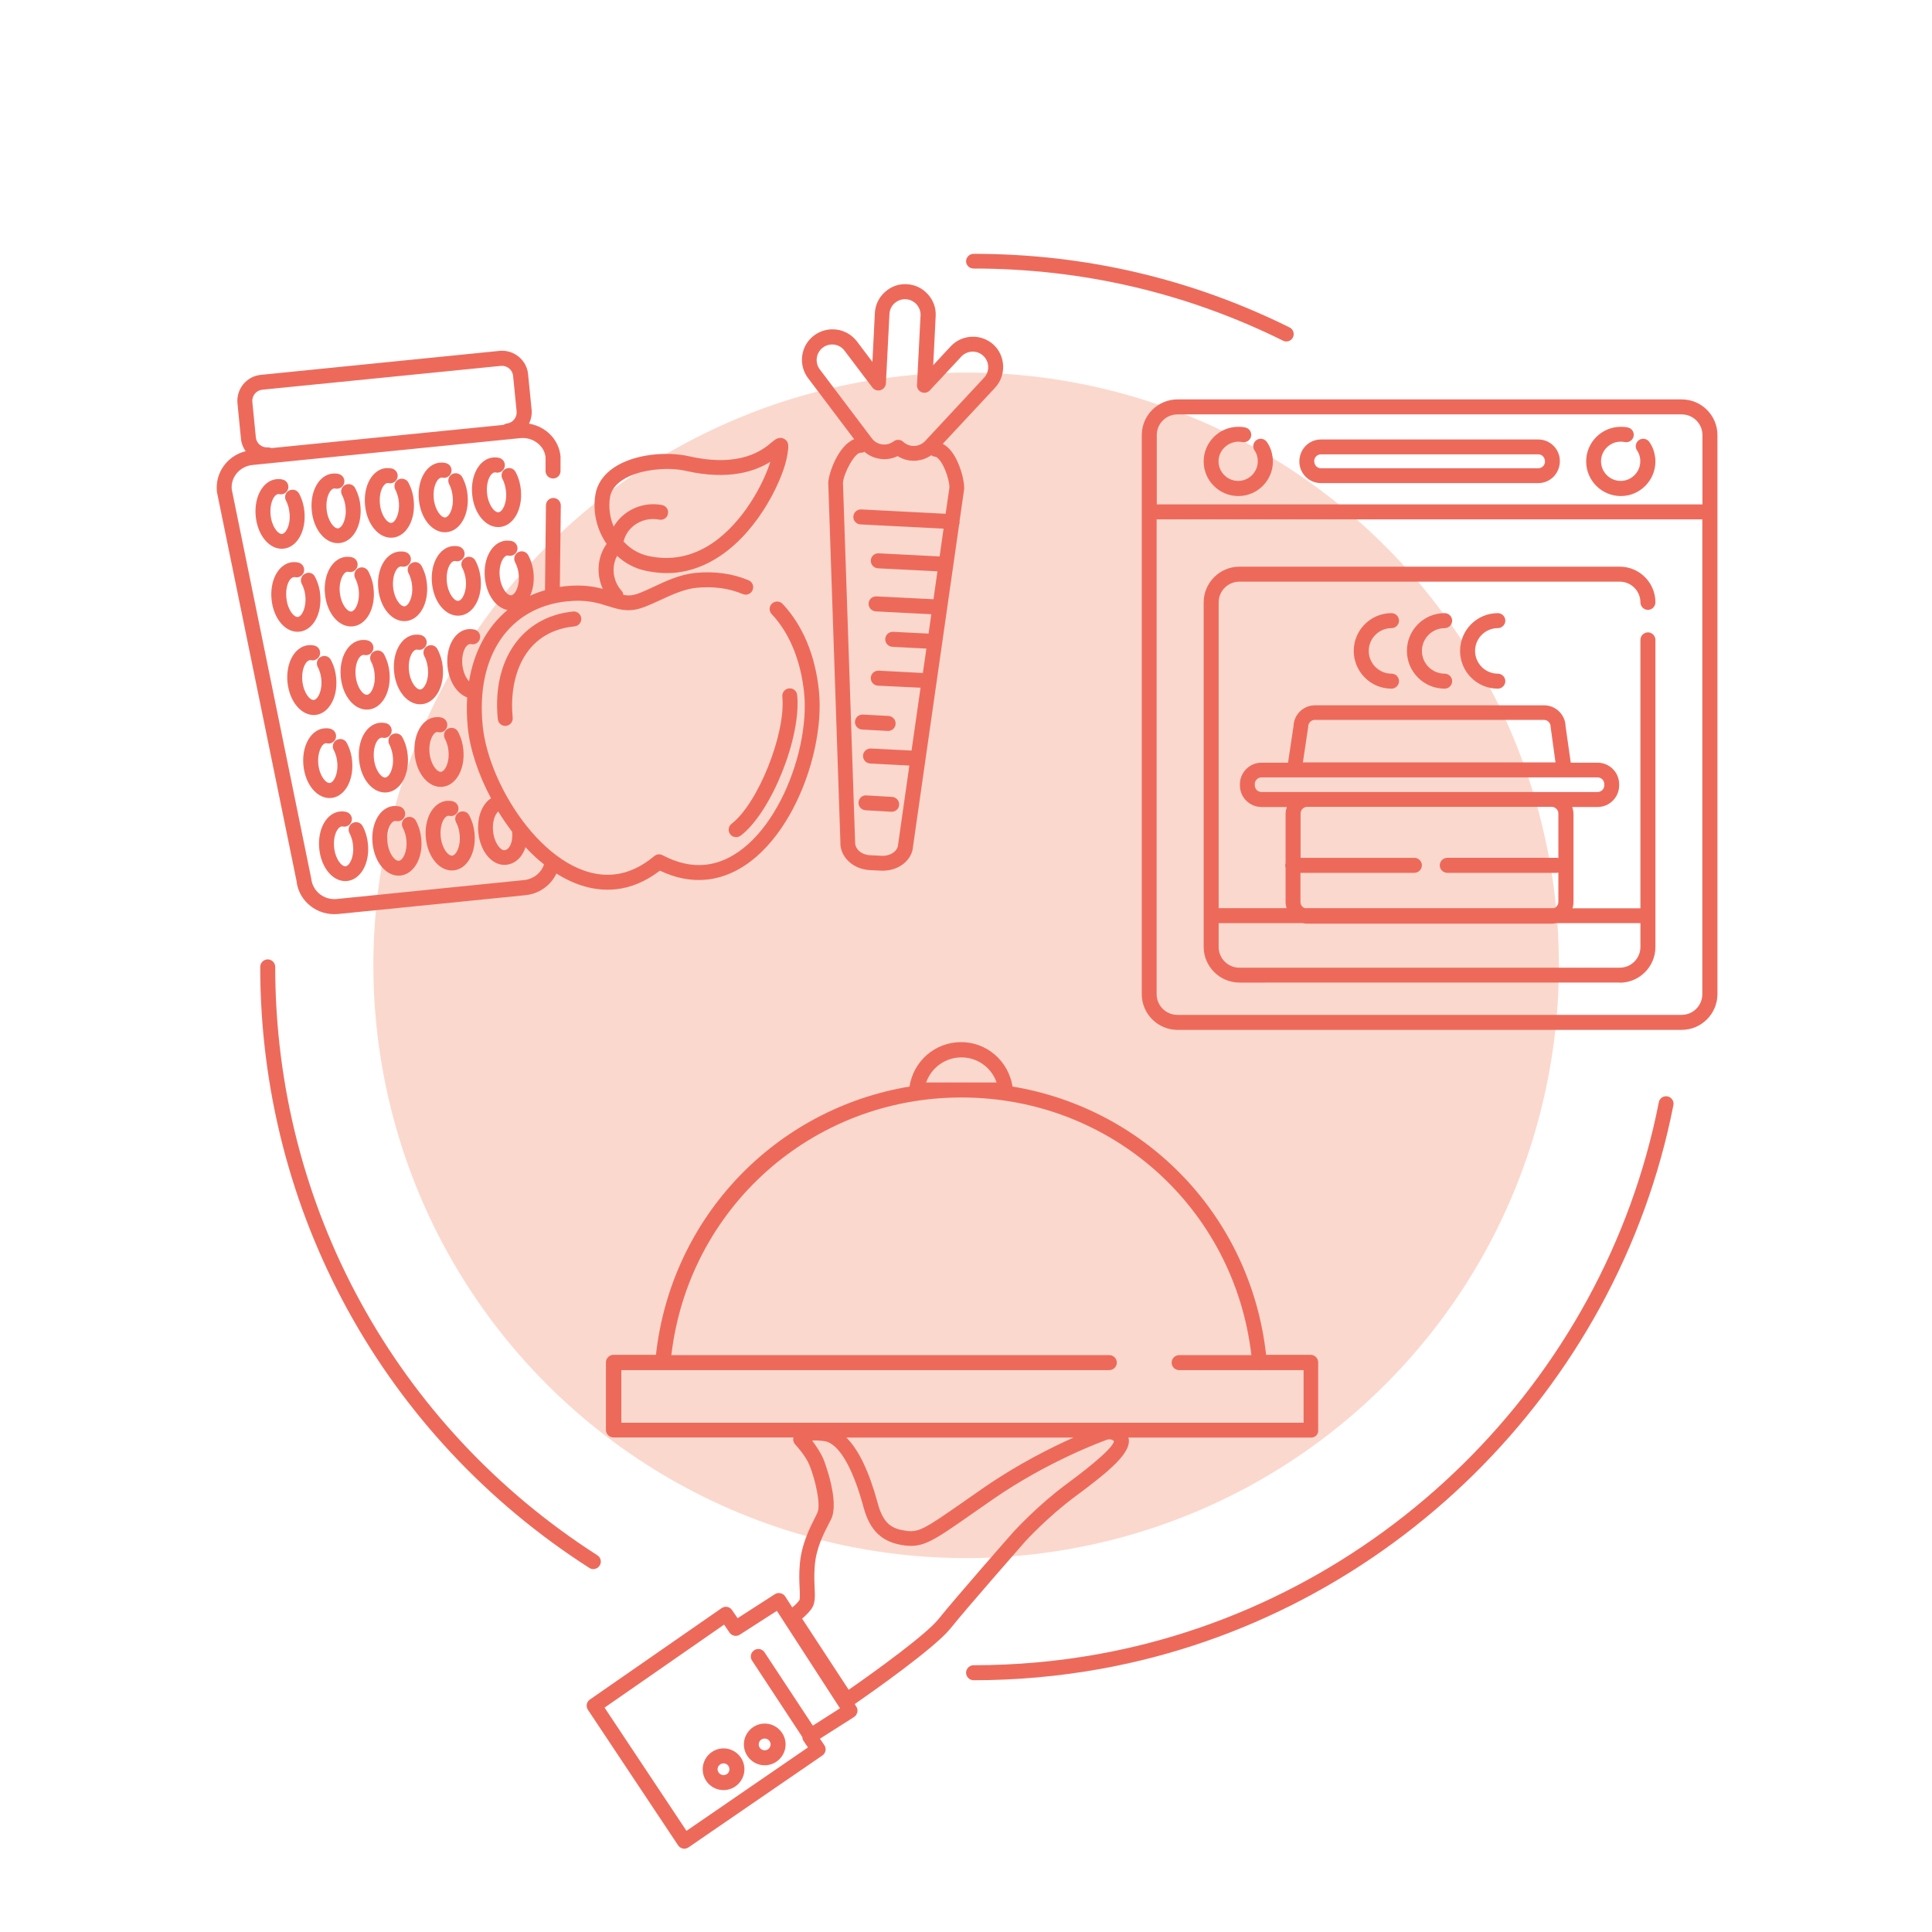
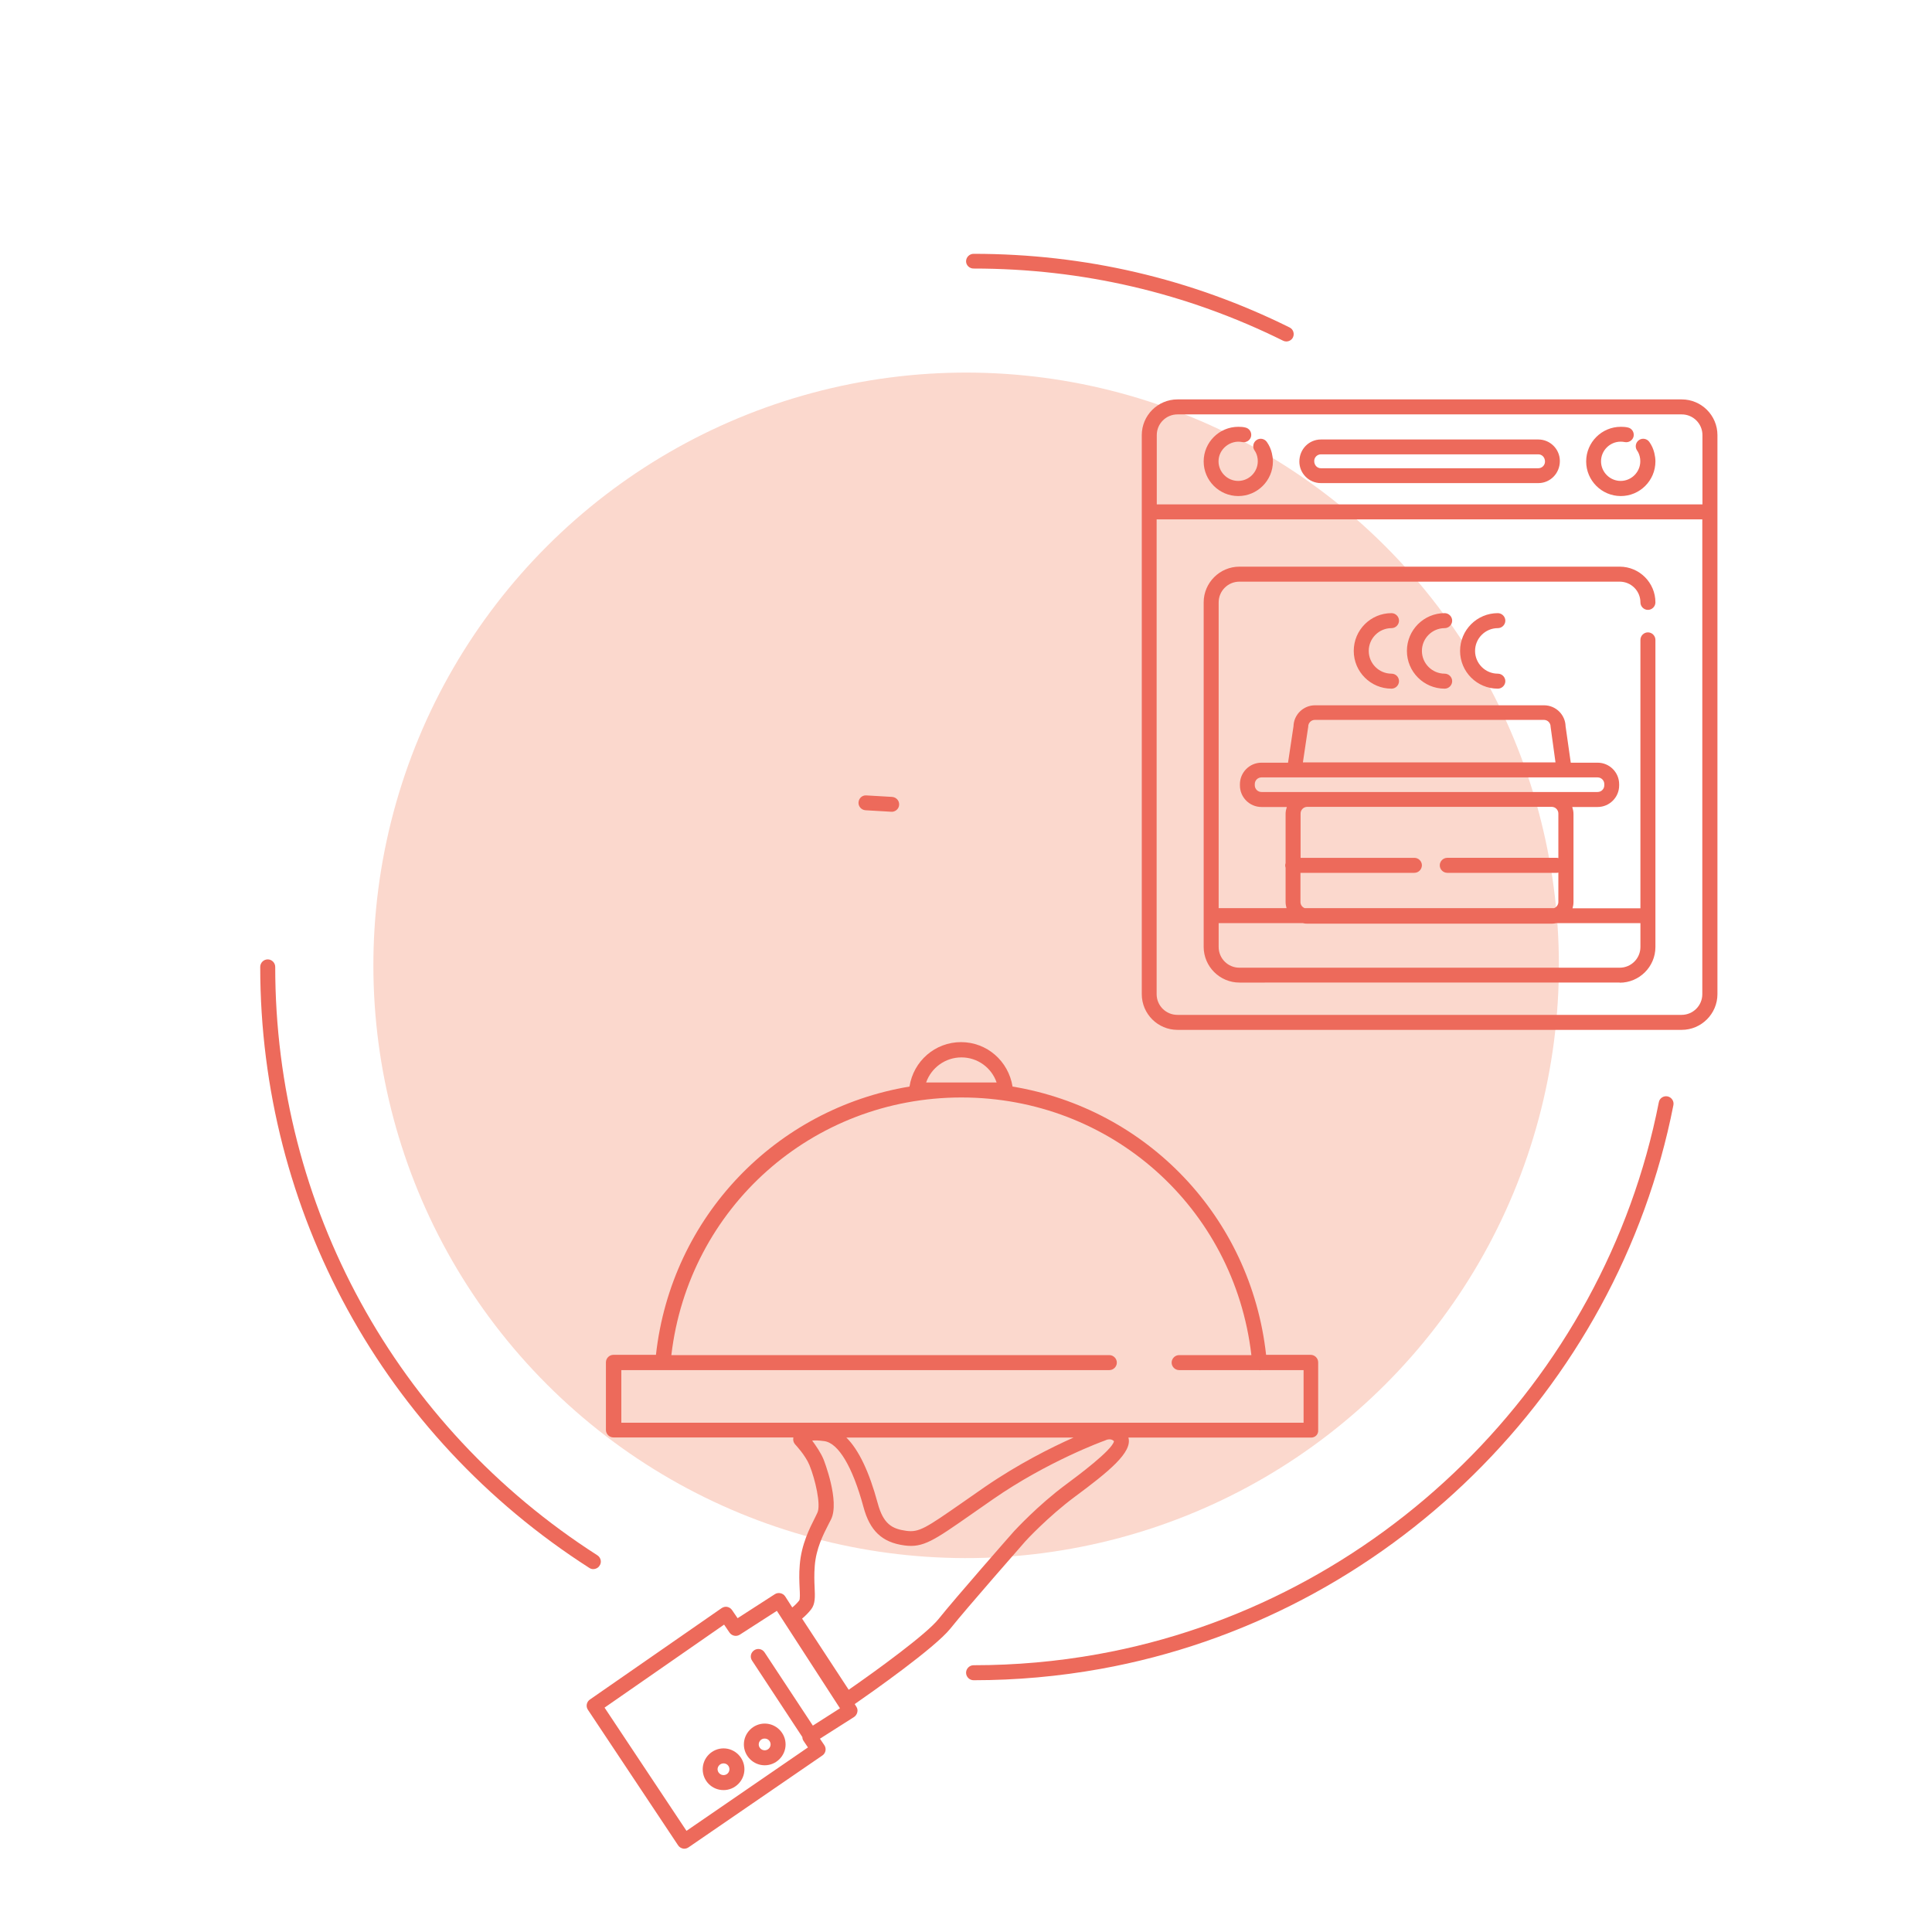
<svg xmlns="http://www.w3.org/2000/svg" version="1.1" baseProfile="tiny" id="Ebene_1" x="0px" y="0px" viewBox="0 0 1417.3 1417.3" overflow="visible" xml:space="preserve">
  <ellipse transform="matrix(0.707 -0.707 0.707 0.707 -293.14 708.665)" fill-rule="evenodd" fill="#FBD8CD" cx="708.9" cy="708.2" rx="434.9" ry="434.9" />
  <path fill-rule="evenodd" fill="#ED6A5B" d="M1223.3,804.3c-3-0.6-5.9,1.4-6.4,4.3c-40.3,205.2-205.7,367.9-411.5,404.9  c-29.9,5.4-60.6,8.1-91.2,8.1c-3,0-5.5,2.5-5.5,5.5s2.5,5.5,5.5,5.5c31.3,0,62.6-2.8,93.1-8.3c210.2-37.8,379.1-204,420.3-413.6  C1228.2,807.8,1226.2,804.9,1223.3,804.3z" />
  <path fill-rule="evenodd" fill="#ED6A5B" d="M438.3,1141c-148-94.8-236.4-256.2-236.4-431.7c0-3-2.5-5.5-5.5-5.5  c-3,0-5.5,2.5-5.5,5.5c0,179.3,90.3,344.1,241.4,440.9c0.9,0.6,1.9,0.9,2.9,0.9c1.8,0,3.6-0.9,4.6-2.5  C441.6,1146.1,440.8,1142.7,438.3,1141z" />
  <path fill-rule="evenodd" fill="#ED6A5B" d="M714.2,197c79.7,0,156.1,17.8,227,52.9c0.8,0.4,1.6,0.6,2.4,0.6c2,0,4-1.1,4.9-3  c1.3-2.7,0.2-6-2.5-7.3c-72.4-35.9-150.4-54-231.8-54c-3,0-5.5,2.5-5.5,5.5C708.7,194.6,711.2,197,714.2,197z" />
-   <path fill-rule="evenodd" fill="#ED6A5B" d="M729.9,284.5l-38.3,41.1c4.2,2.2,8,6.7,11,13.5c3,6.7,4.9,14.7,4.7,19.7l-3.4,23.7  c0,0.2,0.1,0.4,0.1,0.6c0,0.6-0.2,1.2-0.4,1.8l-33.8,236c-0.5,9.1-8.9,16.7-19.6,17.7c-1.3,0.1-2.6,0.2-4,0.1l-8.1-0.4  c-5.8-0.3-11.3-2.5-15.3-6.2c-4.3-3.9-6.6-9.2-6.3-14.5l-8.9-263.5c0.4-7.7,7.6-27.3,19-31.9l-33.8-44.8c-7.4-9.8-5.5-23.9,4.4-31.3  c4.8-3.6,10.7-5.1,16.6-4.3c5.9,0.8,11.2,3.9,14.8,8.6l11.4,15.1l1.8-35.9c0.3-5.9,2.9-11.4,7.4-15.4c4.4-4,10.1-6.1,16.1-5.7  c5.9,0.3,11.4,2.9,15.4,7.4c4,4.4,6.1,10.2,5.7,16.1l-1.8,35.9l12.8-13.8c8.4-9,22.6-9.5,31.6-1.1  C737.8,261.3,738.3,275.5,729.9,284.5L729.9,284.5z M618.4,354.3L618.4,354.3l8.9,263.5c-0.1,3.2,1.7,5.3,2.7,6.3  c2.2,2,5.3,3.2,8.5,3.3l8.1,0.4c6.3,0.4,11.9-3.3,12.2-8l8.3-58.2l-28.8-1.5c-3-0.2-5.3-2.7-5.2-5.8c0.2-3,2.7-5.3,5.8-5.2l29.8,1.5  l6.6-46.1L644,503c-3-0.2-5.3-2.7-5.2-5.8c0.2-3,2.6-5.3,5.8-5.2l32.4,1.7l2.6-17.9l-25-1.3c-3-0.2-5.3-2.7-5.2-5.8  c0.2-3,2.6-5.3,5.8-5.2l26,1.3l2-14.2l-40.8-2.1c-3-0.2-5.3-2.7-5.2-5.8c0.2-3,2.6-5.3,5.8-5.2l41.8,2.1l2.9-20.5l-43.7-2.2  c-3-0.2-5.3-2.7-5.2-5.8c0.2-3,2.6-5.3,5.8-5.2l44.7,2.3l2.9-20.4l-61-3.1c-3-0.2-5.4-2.7-5.2-5.8c0.2-3,2.7-5.3,5.7-5.2l62,3.2  l2.8-19.3c0.1-2.3-1.2-8.6-3.7-14.1c-2.8-6.2-5.6-8.5-6.9-8.5c-1-0.1-1.9-0.5-2.8-1c-3.2,2.2-6.8,3.5-10.5,3.9  c-4.8,0.5-9.8-0.6-14.1-3.3c-4,1.9-8.4,2.7-12.9,2c-4.3-0.6-8.3-2.4-11.5-5.2c-0.8,0.5-1.8,0.8-2.8,0.7  C627.1,332,618.8,347.1,618.4,354.3L618.4,354.3z M721.3,261L721.3,261c-4.6-4.3-11.8-4-16.1,0.6l-23.1,24.8c-1.6,1.7-4,2.2-6.1,1.3  c-2.1-0.9-3.5-3-3.3-5.3l2.6-50.9c0.2-3-0.9-5.9-2.9-8.2c-2.1-2.3-4.8-3.6-7.9-3.8c-3-0.2-5.9,0.9-8.2,2.9c-2.3,2-3.6,4.8-3.8,7.9  l-2.6,50.9c-0.1,2.3-1.7,4.3-3.9,5c-2.2,0.7-4.6-0.1-6-1.9l-20.5-27.1c-1.8-2.4-4.5-4-7.5-4.4c-3-0.4-6,0.4-8.4,2.2  c-5,3.8-6,11-2.2,16l38.2,50.6c1.8,2.4,4.5,4,7.5,4.4c3.1,0.4,6-0.4,8.4-2.2c0.8-0.6,1.8-1,2.8-1.1c1.5-0.2,3.1,0.3,4.3,1.4  c4.6,4.3,11.8,4,16.1-0.6l43.2-46.4C726.2,272.5,725.9,265.2,721.3,261L721.3,261z M633,524.2c-3.1-0.1-5.6,2.2-5.8,5.2  c-0.2,3,2.2,5.6,5.2,5.8l18.9,1c0.3,0,0.6,0,0.8,0c2.6-0.3,4.8-2.4,4.9-5.2c0.2-3-2.2-5.6-5.2-5.8L633,524.2L633,524.2L633,524.2z   M371.2,532.5L371.2,532.5c-3,0.3-5.7-1.9-6-4.9c-4.4-43.5,17.8-75.2,55.2-79c3-0.3,5.7,1.9,6,4.9c0.3,3-1.9,5.7-4.9,6  c-38.1,3.8-48.2,38.5-45.4,67C376.4,529.5,374.2,532.2,371.2,532.5L371.2,532.5z M578.8,505c-3,0.3-5.2,3-4.9,6  c2.7,27-17.8,78.4-37.2,93.3c-2.4,1.8-2.9,5.3-1,7.7c1.2,1.6,3.1,2.3,4.9,2.1c1-0.1,1.9-0.5,2.8-1.1c22.5-17.2,44.5-72.2,41.4-103.1  C584.5,506.9,581.9,504.7,578.8,505L578.8,505L578.8,505z M348.7,411.2L348.7,411.2c1.2,2.2,2.2,4.7,2.9,7.4c0.5,1.8,0.8,3.7,1,5.7  c1.4,14.3-5.3,26.3-15.3,27.3c-10,1-19-9.4-20.4-23.7c-1.4-14.3,5.3-26.3,15.3-27.3c1.5-0.1,2.9-0.1,4.4,0.3  c2.9,0.7,4.8,3.6,4.1,6.6c-0.7,2.9-3.6,4.8-6.6,4.1c-3.1-0.8-7.2,5.6-6.3,15.3c0.9,8.8,5.6,14.2,8.4,13.9c2.8-0.3,6.4-6.5,5.5-15.3  c-0.1-1.4-0.4-2.7-0.7-4c-0.5-1.8-1.1-3.5-1.9-4.9c-1.4-2.7-0.5-6,2.2-7.4C343.9,407.6,347.3,408.6,348.7,411.2L348.7,411.2z   M309.3,415.2L309.3,415.2c1.2,2.3,2.2,4.8,2.9,7.4c0.5,1.8,0.8,3.7,1,5.7c1.4,14.3-5.3,26.3-15.3,27.3c-10,1-19-9.4-20.4-23.7  c-1.4-14.3,5.3-26.3,15.3-27.3c1.5-0.1,2.9-0.1,4.4,0.3c2.9,0.7,4.8,3.6,4.1,6.6c-0.7,2.9-3.6,4.8-6.6,4.1  c-3.1-0.8-7.2,5.6-6.3,15.3c0.9,8.8,5.6,14.2,8.4,13.9c2.8-0.3,6.4-6.5,5.5-15.3c-0.1-1.4-0.4-2.7-0.7-4c-0.5-1.8-1.1-3.5-1.9-5  c-1.4-2.7-0.4-6,2.2-7.4C304.5,411.5,307.8,412.5,309.3,415.2L309.3,415.2z M270.2,419.1L270.2,419.1c1.2,2.3,2.2,4.8,2.9,7.4  c0.5,1.8,0.8,3.7,1,5.7c1.4,14.3-5.3,26.3-15.3,27.3c-10,1-19-9.4-20.4-23.7c-1.4-14.3,5.3-26.3,15.3-27.3c1.4-0.1,2.9-0.1,4.4,0.3  c3,0.7,4.8,3.6,4.1,6.6c-0.7,3-3.6,4.8-6.6,4.1c-0.3-0.1-0.6-0.1-0.8-0.1c-2.8,0.3-6.4,6.5-5.5,15.3c0.9,8.8,5.6,14.2,8.4,13.9  c2.8-0.3,6.3-6.5,5.5-15.3c-0.1-1.4-0.4-2.7-0.7-4c-0.5-1.8-1.1-3.5-1.9-5c-1.4-2.7-0.4-6,2.2-7.4  C265.4,415.4,268.7,416.4,270.2,419.1L270.2,419.1z M210.9,500.6L210.9,500.6c-1.4-14.3,5.3-26.3,15.3-27.3c1.5-0.1,2.9-0.1,4.4,0.3  c3,0.7,4.8,3.6,4.1,6.6c-0.7,2.9-3.7,4.8-6.6,4.1c-3.1-0.7-7.2,5.6-6.3,15.3c0.9,8.8,5.6,14.2,8.4,13.9c2.8-0.3,6.4-6.5,5.5-15.3  c-0.1-1.4-0.4-2.7-0.7-4c-0.5-1.8-1.1-3.5-1.9-4.9c-1.4-2.7-0.5-6,2.2-7.4c2.7-1.5,6-0.5,7.4,2.2c1.2,2.2,2.2,4.7,2.9,7.4  c0.5,1.8,0.8,3.7,1,5.7c1.4,14.3-5.3,26.3-15.3,27.3C221.3,525.3,212.4,514.9,210.9,500.6L210.9,500.6z M222.6,561.6L222.6,561.6  c-1.4-14.3,5.3-26.3,15.3-27.3c1.4-0.1,2.9-0.1,4.4,0.3c2.9,0.7,4.8,3.6,4.1,6.6c-0.7,3-3.6,4.8-6.6,4.1c-0.3-0.1-0.6-0.1-0.8-0.1  c-2.8,0.3-6.3,6.5-5.5,15.3c0.9,8.8,5.6,14.2,8.4,13.9c2.8-0.3,6.4-6.4,5.5-15.3c-0.1-1.4-0.4-2.7-0.7-4c-0.5-1.8-1.1-3.5-1.9-4.9  c-1.4-2.7-0.5-6,2.2-7.4c2.7-1.4,6-0.5,7.4,2.2c1.2,2.3,2.2,4.8,2.9,7.4c0.5,1.8,0.8,3.7,1,5.7c1.4,14.3-5.3,26.3-15.3,27.3  C233,586.3,224,575.9,222.6,561.6L222.6,561.6z M254.6,646.3L254.6,646.3c-10,1-19-9.4-20.4-23.7c-1.4-14.3,5.3-26.3,15.3-27.3  c1.5-0.1,2.9-0.1,4.4,0.3c3,0.7,4.8,3.6,4.1,6.6c-0.7,2.9-3.7,4.8-6.6,4.1c-3-0.7-7.2,5.6-6.3,15.3c0.9,8.8,5.6,14.2,8.4,13.9  c2.8-0.3,6.4-6.5,5.5-15.3c-0.1-1.4-0.4-2.7-0.7-4c-0.5-1.8-1.1-3.5-1.9-5c-1.4-2.7-0.5-6,2.2-7.4c2.7-1.4,6-0.5,7.4,2.2  c1.2,2.2,2.2,4.7,2.9,7.4c0.5,1.8,0.8,3.7,1,5.7C271.4,633.3,264.6,645.3,254.6,646.3L254.6,646.3z M274.1,490.2L274.1,490.2  c-0.5-1.8-1.1-3.5-1.9-4.9c-1.4-2.7-0.5-6,2.2-7.4c2.7-1.5,6-0.5,7.4,2.2c1.2,2.3,2.2,4.8,2.9,7.4c0.5,1.8,0.8,3.7,1,5.7  c1.4,14.3-5.3,26.3-15.3,27.3c-10,1-19-9.4-20.4-23.7c-1.4-14.3,5.3-26.3,15.3-27.3c1.5-0.1,2.9-0.1,4.4,0.3  c2.9,0.7,4.8,3.6,4.1,6.6c-0.7,2.9-3.6,4.8-6.6,4.1c-3.2-0.7-7.2,5.6-6.3,15.3c0.9,8.8,5.6,14.2,8.4,13.9c2.8-0.3,6.4-6.5,5.5-15.3  C274.7,492.8,274.4,491.5,274.1,490.2L274.1,490.2z M278.7,530.2L278.7,530.2c1.4-0.1,2.9,0,4.4,0.3c2.9,0.7,4.8,3.6,4.1,6.6  c-0.7,3-3.6,4.8-6.6,4.1c-3.2-0.7-7.2,5.6-6.3,15.3c0.9,8.8,5.6,14.2,8.4,13.9c2.8-0.3,6.4-6.5,5.5-15.3c-0.1-1.4-0.4-2.7-0.7-4  c-0.5-1.8-1.1-3.5-1.9-5c-1.4-2.7-0.5-6,2.2-7.4c2.7-1.4,6-0.5,7.4,2.2c1.2,2.2,2.2,4.7,2.9,7.4c0.5,1.8,0.8,3.7,1,5.7  c1.4,14.3-5.3,26.3-15.3,27.3c-10,1-19-9.4-20.4-23.7C262,543.2,268.7,531.2,278.7,530.2L278.7,530.2z M293.7,642.3L293.7,642.3  c-10,1-19-9.4-20.4-23.7c-1.4-14.3,5.3-26.3,15.3-27.3c1.5-0.1,2.9,0,4.4,0.3c2.9,0.7,4.8,3.6,4.1,6.6c-0.7,2.9-3.6,4.8-6.6,4.1  c-3.1-0.8-7.2,5.6-6.3,15.3c0.9,8.8,5.6,14.2,8.4,13.9c2.8-0.3,6.4-6.5,5.5-15.3c-0.1-1.4-0.4-2.7-0.7-4c-0.5-1.8-1.1-3.5-1.9-4.9  c-1.4-2.7-0.5-6,2.2-7.4c2.7-1.4,6-0.5,7.4,2.2c1.2,2.2,2.2,4.7,2.9,7.4c0.5,1.8,0.8,3.7,1,5.7C310.5,629.3,303.7,641.3,293.7,642.3  L293.7,642.3z M313.2,486.3L313.2,486.3c-0.5-1.8-1.1-3.5-1.9-4.9c-1.4-2.7-0.5-6,2.2-7.4c2.7-1.5,6-0.5,7.4,2.2  c1.2,2.3,2.2,4.8,2.9,7.4c0.5,1.8,0.8,3.7,1,5.7c1.4,14.3-5.3,26.3-15.3,27.3c-10,1-19-9.4-20.4-23.7c-1.4-14.3,5.3-26.3,15.3-27.3  c1.5-0.1,2.9-0.1,4.4,0.3c2.9,0.7,4.8,3.6,4.1,6.6c-0.7,2.9-3.6,4.8-6.6,4.1c-3.1-0.8-7.2,5.6-6.3,15.3c0.9,8.8,5.6,14.2,8.4,13.9  c2.8-0.3,6.4-6.5,5.5-15.3C313.7,488.9,313.5,487.5,313.2,486.3L313.2,486.3z M319.5,526.1L319.5,526.1c1.4-0.1,2.9-0.1,4.4,0.3  c2.9,0.7,4.8,3.6,4.1,6.6c-0.7,3-3.6,4.8-6.6,4.1c-0.3-0.1-0.6-0.1-0.8-0.1c-2.8,0.3-6.3,6.5-5.5,15.3c0.9,8.8,5.6,14.2,8.4,13.9  c2.8-0.3,6.4-6.5,5.5-15.3c-0.1-1.4-0.4-2.7-0.7-4c-0.5-1.8-1.1-3.5-1.9-4.9c-1.4-2.7-0.5-6,2.2-7.4c2.7-1.4,6-0.5,7.4,2.2  c1.2,2.3,2.2,4.8,2.9,7.4c0.5,1.8,0.8,3.7,1,5.7c1.4,14.3-5.3,26.3-15.3,27.3c-10,1-19-9.4-20.4-23.7  C302.8,539.1,309.5,527.1,319.5,526.1L319.5,526.1z M336.5,608.2L336.5,608.2c-0.5-1.8-1.1-3.5-1.9-4.9c-1.4-2.7-0.5-6,2.2-7.4  c2.7-1.4,6-0.5,7.4,2.2c1.2,2.3,2.2,4.8,2.9,7.4c0.5,1.8,0.8,3.7,1,5.7c1.4,14.3-5.3,26.3-15.3,27.3c-10,1-19-9.4-20.4-23.7  c-1.4-14.3,5.3-26.3,15.3-27.3c1.5-0.1,2.9-0.1,4.4,0.3c2.9,0.7,4.8,3.6,4.1,6.6c-0.7,2.9-3.6,4.8-6.6,4.1  c-3.1-0.8-7.2,5.6-6.3,15.3c0.9,8.8,5.6,14.2,8.4,13.9c2.8-0.3,6.4-6.5,5.5-15.3C337.1,610.8,336.8,609.5,336.5,608.2L336.5,608.2z   M231,423L231,423c1.2,2.3,2.2,4.8,2.9,7.4c0.5,1.8,0.8,3.7,1,5.7c1.4,14.3-5.3,26.3-15.3,27.3c-10,1-19-9.4-20.4-23.7  c-1.4-14.3,5.3-26.3,15.3-27.3c1.4-0.1,2.9-0.1,4.4,0.3c2.9,0.7,4.8,3.6,4.1,6.6c-0.7,2.9-3.6,4.8-6.6,4.1  c-3.3-0.7-7.3,5.5-6.3,15.3c0.9,8.9,5.6,14.2,8.4,13.9c2.8-0.3,6.3-6.5,5.5-15.3c-0.1-1.4-0.4-2.7-0.7-4c-0.5-1.8-1.1-3.5-1.9-4.9  c-1.4-2.7-0.5-6,2.2-7.4C226.3,419.3,229.6,420.3,231,423L231,423z M211.7,372.2L211.7,372.2c-0.5-1.8-1.1-3.5-1.9-4.9  c-1.4-2.7-0.5-6,2.2-7.4c2.7-1.4,6-0.5,7.4,2.2c1.2,2.2,2.2,4.7,2.9,7.4c0.5,1.8,0.8,3.7,1,5.7c1.4,14.3-5.3,26.3-15.3,27.3  c-10,1-19-9.4-20.4-23.7c-1.4-14.3,5.3-26.3,15.3-27.3c1.5-0.1,2.9-0.1,4.4,0.3c3,0.7,4.8,3.6,4.1,6.6c-0.7,3-3.7,4.8-6.6,4.1  c-3.1-0.7-7.2,5.6-6.3,15.3c0.9,8.8,5.6,14.2,8.4,13.9c2.8-0.3,6.4-6.5,5.5-15.3C212.2,374.8,212,373.5,211.7,372.2L211.7,372.2z   M252.8,368.1L252.8,368.1c-0.5-1.8-1.1-3.5-1.9-4.9c-1.4-2.7-0.5-6,2.2-7.4c2.7-1.4,6-0.5,7.4,2.2c1.2,2.3,2.2,4.8,2.9,7.4  c0.5,1.8,0.8,3.7,1,5.7c1.4,14.3-5.3,26.3-15.3,27.3c-10,1-19-9.4-20.4-23.7c-1.4-14.3,5.3-26.3,15.3-27.3c1.5-0.1,2.9-0.1,4.4,0.3  c2.9,0.7,4.8,3.6,4.1,6.6c-0.7,2.9-3.6,4.8-6.6,4.1c-3.1-0.8-7.2,5.6-6.3,15.3c0.9,8.8,5.6,14.2,8.4,13.9c2.8-0.3,6.4-6.4,5.5-15.3  C253.4,370.7,253.1,369.3,252.8,368.1L252.8,368.1z M291.9,364.2L291.9,364.2c-0.5-1.8-1.1-3.5-1.9-5c-1.4-2.7-0.4-6,2.2-7.4  c2.6-1.4,6-0.4,7.4,2.2c1.2,2.3,2.2,4.8,2.9,7.4c0.5,1.8,0.8,3.7,1,5.7c1.4,14.3-5.3,26.3-15.3,27.3c-10,1-19-9.4-20.4-23.7  c-1.4-14.3,5.3-26.3,15.3-27.3c1.5-0.1,2.9,0,4.4,0.3c2.9,0.7,4.8,3.6,4.1,6.6c-0.7,2.9-3.6,4.8-6.6,4.1c-3.1-0.8-7.2,5.6-6.3,15.3  c0.9,8.8,5.6,14.2,8.4,13.9c2.8-0.3,6.3-6.5,5.5-15.3C292.5,366.8,292.2,365.4,291.9,364.2L291.9,364.2z M331.4,360.2L331.4,360.2  c-0.5-1.8-1.1-3.5-1.9-5c-1.4-2.7-0.4-6,2.2-7.4c2.6-1.4,6-0.4,7.4,2.2c1.2,2.3,2.2,4.8,2.9,7.4c0.5,1.8,0.8,3.7,1,5.7  c1.4,14.3-5.3,26.3-15.3,27.3c-10,1-19-9.4-20.4-23.7c-1.4-14.3,5.3-26.3,15.3-27.3c1.5-0.1,2.9-0.1,4.4,0.3c3,0.7,4.8,3.6,4.1,6.6  c-0.7,3-3.7,4.8-6.6,4.1c-3-0.7-7.2,5.6-6.3,15.3c0.9,8.8,5.6,14.2,8.4,13.9c2.8-0.3,6.4-6.5,5.5-15.3  C331.9,362.9,331.7,361.5,331.4,360.2L331.4,360.2z M370.5,356.3L370.5,356.3c-0.5-1.8-1.1-3.5-1.9-4.9c-1.4-2.7-0.5-6,2.2-7.4  c2.7-1.4,6-0.5,7.4,2.2c1.2,2.2,2.2,4.7,2.9,7.4c0.5,1.8,0.8,3.7,1,5.7c1.4,14.3-5.3,26.3-15.3,27.3c-10,1-19-9.4-20.4-23.7  c-1.4-14.3,5.3-26.3,15.3-27.3c1.5-0.1,2.9-0.1,4.4,0.3c3,0.7,4.8,3.6,4.1,6.6c-0.7,3-3.7,4.8-6.6,4.1c-3.1-0.7-7.2,5.6-6.3,15.3  c0.9,8.8,5.6,14.2,8.4,13.9c2.8-0.3,6.4-6.5,5.5-15.3C371,358.9,370.8,357.6,370.5,356.3L370.5,356.3z M528.5,407.7  c29.2-19.6,46.4-57.6,49-73.5c1-6.2,1.7-10-2.2-12.2c-3.7-2.1-6.8,0.5-9.1,2.4c-6.1,5.2-22.4,19-60.8,10.3  c-15.8-3.6-39.8-1.9-55,8.3c-7.6,5.1-12.3,11.9-13.6,19.7c-2.2,13,1.1,26,8.2,36.3c-6.8,9.5-7.7,22.3-2.8,33  c-6.8-1.8-15.2-3.2-27.2-2c-1.5,0.1-2.9,0.4-4.3,0.6l0.7-59.8c0-3-2.4-5.5-5.4-5.5c-2.9-0.1-5.5,2.4-5.5,5.4l-0.7,62.3  c-3.8,1.1-7.4,2.4-10.9,4c2.1-4.6,3.1-10.4,2.5-16.6c-0.2-2-0.5-3.9-1-5.7c-0.7-2.7-1.7-5.2-2.9-7.4c-1.4-2.7-4.8-3.6-7.4-2.2  c-2.7,1.4-3.6,4.8-2.2,7.4c0.8,1.5,1.4,3.1,1.9,4.9c0.3,1.3,0.6,2.6,0.7,4c0.9,8.8-2.7,15-5.5,15.3c-2.8,0.3-7.5-5.1-8.4-13.9  c-0.9-8.8,2.7-15,5.5-15.3c0.3,0,0.5,0,0.8,0.1c3,0.7,5.9-1.2,6.6-4.1c0.7-2.9-1.2-5.9-4.1-6.6c-1.4-0.3-2.9-0.4-4.4-0.3  c-10,1-16.7,13-15.3,27.3c1.2,12.5,8.2,22,16.6,23.6c-14.8,12.3-24.6,30.3-28.2,52.3c-2.2-2.3-4.3-6.5-4.9-12  c-1-9.6,3.2-16,6.3-15.3c3,0.7,5.9-1.1,6.6-4.1c0.7-2.9-1.1-5.9-4.1-6.6c-1.4-0.3-2.9-0.4-4.4-0.3c-10,1-16.7,13-15.3,27.3  c1.1,11.3,7,20.1,14.4,22.8c-0.4,7-0.3,14.2,0.4,21.7c1.6,16.2,7.7,34.7,17.1,52.3c-6.5,4.2-10.4,13.9-9.3,25.1  c1.4,14.3,10.4,24.7,20.4,23.7c6.8-0.7,11.9-5.7,14.2-12.9c4.3,4.6,8.8,8.9,13.6,12.6c-2.1,6.3-7.8,10.8-14.6,11.5L247,659.5  c-9.3,0.9-17.7-5.6-18.7-15.1L170,359c-0.9-9,6-17,15.3-17.9l196.4-19.7c9.3-0.9,17.7,5.6,18.5,14l0,10.1c0,3,2.4,5.5,5.5,5.5  c3.1,0,5.5-2.4,5.5-5.5l0-10.7c-1.2-12.5-11-22-23.1-24c1.5-3.1,2.2-6.5,1.9-10.1l-2.6-26.2c-1-10.4-10.4-18.1-20.9-17.1L191.3,275  c-10.4,1-18.1,10.4-17.1,20.9l2.6,26.2c0.3,3.3,1.6,6.3,3.4,8.9c-13.3,3.3-22.5,15.6-21.1,29.7l58.4,285.4  c1.5,15,15.2,25.9,30.6,24.4l137.4-13.8c10-1,18.5-7.1,22.7-15.9c13.4,8.5,28.1,13.1,43.2,11.6c11.4-1.1,22.4-5.8,32.7-13.7  c11.5,5.5,22.9,7.7,34.1,6.6c54.5-5.5,87.6-87.5,82.6-138.1c-2.6-26.3-11.9-48.5-26.7-64.2c-2.1-2.2-5.6-2.3-7.8-0.2  c-2.2,2.1-2.3,5.5-0.2,7.7c13,13.7,21.4,34.2,23.8,57.8c4.7,46.4-26.1,121.4-72.7,126.1c-10,1-20.5-1.4-31.1-7  c-2-1.1-4.4-0.8-6.1,0.6c-9.4,7.9-19.4,12.5-29.6,13.5c-46.7,4.7-91.7-62.7-96.3-109.1c-5.1-51.2,19.3-87,62.2-91.3  c14.1-1.4,22.3,1.2,29.6,3.5c5.8,1.8,11.3,3.6,18.1,2.9c5.9-0.6,12.4-3.6,20-7.1c8.4-3.9,17.9-8.3,26.9-9.2  c12.4-1.2,23.8,0.3,34,4.6c2.8,1.2,6-0.1,7.2-2.9c1.2-2.8-0.1-6-2.9-7.2c-11.9-5-25.1-6.8-39.3-5.4c-10.9,1.1-21.3,5.9-30.4,10.2  c-6.4,3-12.4,5.8-16.5,6.2c-1.9,0.2-3.8,0-5.7-0.3c-0.1-1.1-0.5-2.1-1.3-3c-6.5-7.2-7.6-17.7-3.3-25.6c5.7,5.2,12.7,9.1,20.5,10.8  c7.7,1.7,15.2,2.2,22.6,1.5C507,418.9,518,414.8,528.5,407.7L528.5,407.7L528.5,407.7z M185.1,294.8c-0.4-4.4,2.8-8.4,7.2-8.9  l175.2-17.5c4.4-0.4,8.4,2.8,8.9,7.2l2.6,26.2c0.4,4.4-2.8,8.4-7.2,8.9c-0.9,0.1-1.7,0.5-2.5,1l-170.1,17c-0.8-0.3-1.7-0.5-2.6-0.5  c-4.4,0.4-8.4-2.8-8.9-7.2L185.1,294.8L185.1,294.8L185.1,294.8z M361.7,609.8c-0.7-7.1,1.5-12.5,3.8-14.5  c3.1,5.1,6.6,10.1,10.2,14.9c0.8,8-2.2,13.2-5.6,13.5C367.3,624,362.6,618.5,361.7,609.8L361.7,609.8L361.7,609.8z M503,345.4  c32.2,7.3,51.5,0,62.1-6.6c-5.1,16.3-20,44.5-42.7,59.8c-14.7,9.8-30.5,12.9-47,9.2c-7.1-1.6-13.3-5.4-18-10.6  c0.1-0.2,0.2-0.3,0.2-0.5c2.8-10.9,14.4-17.8,26-15.5c3,0.6,5.9-1.3,6.4-4.3c0.6-3-1.3-5.8-4.3-6.4c-14.3-2.8-28.6,4-35.5,15.8  c-2.8-6.6-3.9-14.1-2.7-21.6c0.8-4.8,3.8-9,8.9-12.4c6.5-4.4,15.6-6.9,24.7-7.8C489,343.6,496.8,344,503,345.4L503,345.4z" />
  <path fill-rule="evenodd" fill="#ED6A5B" d="M629.8,588.6c-0.2,3,2.1,5.6,5.2,5.8l18.9,1.1c0.3,0,0.6,0,0.8,0  c2.6-0.3,4.8-2.4,4.9-5.1c0.2-3-2.1-5.6-5.2-5.8l-18.9-1.1C632.5,583.3,630,585.6,629.8,588.6z" />
  <path fill-rule="evenodd" fill="#ED6A5B" d="M961.8,1054.6h-134c3.1,10.8-14.5,25-39.3,43.4c-19.8,14.7-36.4,32.7-36.5,32.9  c-0.3,0.4-42.6,48.5-54.8,63.8c-11.4,14.2-58.2,47.1-70.2,55.4l1.2,1.9c0.8,1.2,1.1,2.7,0.7,4.1c-0.3,1.4-1.2,2.7-2.4,3.5l-25,15.9  l3.2,4.7c1.7,2.5,1.1,5.9-1.4,7.6l-98.2,67.4c-0.9,0.6-2,1-3.1,1c-0.3,0-0.7,0-1-0.1c-1.4-0.3-2.7-1.1-3.5-2.3l-66.2-99.5  c-1.7-2.5-1-5.8,1.4-7.5l96.7-67.1c1.2-0.8,2.7-1.2,4.1-0.9c1.4,0.3,2.7,1.1,3.5,2.3l4.1,6l27.3-17.6c2.5-1.6,5.9-0.9,7.6,1.6  l5.2,8.1c1.3-1,3.3-2.8,5.1-5.1c0.7-0.9,0.5-5.6,0.3-9c-0.2-4.6-0.5-10.3,0.1-17.2c1.2-15,7.2-26.7,11.5-35.2l1.4-2.9  c2.8-5.7-1.5-24.5-5.8-35c-3-7.3-10.3-15-10.4-15.1c-0.8-0.9-1.4-2.1-1.5-3.3c0-0.3,0-1.1,0.1-1.9h-132c-3,0-5.5-2.5-5.5-5.5v-49.6  c0-3,2.5-5.5,5.5-5.5h31.2c11.3-101.5,88-180.5,186-196.8c2.9-18.7,18.8-32.6,37.8-32.6c19,0,34.8,13.9,37.8,32.6  c98.2,16.3,174.7,95.2,186,196.8h32.7c3,0,5.5,2.5,5.5,5.5v49.6C967.3,1052.2,964.9,1054.6,961.8,1054.6L961.8,1054.6z   M569.9,1181.7L569.9,1181.7l-27.2,17.5c-2.5,1.6-5.8,0.9-7.5-1.5l-4-5.9l-87.7,60.9l60.1,90.4l89.1-61.2l-3.3-4.9  c-0.5-0.8-0.8-1.7-0.8-2.7l-36.9-56.1c-1.7-2.5-1-5.9,1.6-7.6c2.5-1.7,5.9-1,7.6,1.6l35.4,53.7l19.9-12.7L569.9,1181.7L569.9,1181.7  z M604.2,1070.7L604.2,1070.7c0.1,0.3,12.1,30.6,5.4,44l-1.5,2.9c-4.2,8.2-9.4,18.3-10.4,31.1c-0.5,6.3-0.3,11.6-0.1,15.8  c0.3,6.8,0.6,12.2-2.7,16.3c-2.3,2.9-4.8,5.2-6.5,6.6l34.2,52.2c21.3-14.8,57.3-41,66-52c12.4-15.5,53.4-62.2,55.2-64.2  c0.8-0.8,17.4-19,38.2-34.4c8.5-6.3,33.9-25.2,35.2-31.7c-2.1-2.5-5.8-1-6.5-0.6c-0.2,0.1-0.4,0.2-0.5,0.2  c-0.4,0.1-41.5,15-81.7,42.9c-5.8,4-10.9,7.6-15.5,10.8c-28.2,19.7-35.8,25-49.6,23.1c-16.3-2.2-25.3-10.7-30-28.3  c-7.9-29.2-18.3-46.8-28.7-48.2c-4.2-0.6-7.1-0.6-8.9-0.4C598.5,1060.5,602.1,1065.6,604.2,1070.7L604.2,1070.7z M787.5,1054.6  L787.5,1054.6H620.9c9,8.9,16.7,24.9,23,48.2c4.1,15.2,10.5,18.8,20.9,20.2c9.4,1.3,14.2-1.9,41.9-21.2c4.6-3.2,9.7-6.8,15.5-10.8  C746.9,1074,771.3,1061.8,787.5,1054.6L787.5,1054.6z M705.3,775.7L705.3,775.7c-11.9,0-22.1,7.6-25.9,18.4h51.7  C727.4,783.3,717.2,775.7,705.3,775.7L705.3,775.7z M956.3,1005.1L956.3,1005.1h-31.5c-0.1,0-0.1,0-0.2,0.1c-0.2,0-0.3,0-0.5,0  c-0.1,0-0.2-0.1-0.4-0.1H865c-3,0-5.5-2.5-5.5-5.5c0-3,2.5-5.5,5.5-5.5h53c-12.6-108.2-103-189-212.7-189  c-109.5,0-200.1,80.9-212.8,189h321.3c3,0,5.5,2.5,5.5,5.5c0,3-2.5,5.5-5.5,5.5h-358v38.6h500.5V1005.1L956.3,1005.1z M576.3,1279.7  c0-8.4-6.9-15.3-15.3-15.3c-8.4,0-15.3,6.9-15.3,15.3c0,8.4,6.9,15.3,15.3,15.3C569.4,1295,576.3,1288.1,576.3,1279.7L576.3,1279.7  L576.3,1279.7z M556.6,1279.7L556.6,1279.7c0,2.4,2,4.3,4.4,4.3c2.4,0,4.3-2,4.3-4.3c0-2.4-1.9-4.3-4.3-4.3  C558.6,1275.3,556.6,1277.3,556.6,1279.7L556.6,1279.7z M530.8,1313.2c8.4,0,15.3-6.9,15.3-15.3c0-8.4-6.9-15.3-15.3-15.3  c-8.4,0-15.3,6.9-15.3,15.3C515.5,1306.4,522.3,1313.2,530.8,1313.2L530.8,1313.2L530.8,1313.2z M530.8,1293.6L530.8,1293.6  c-2.4,0-4.4,2-4.4,4.3s2,4.3,4.4,4.3c2.4,0,4.3-1.9,4.3-4.3S533.2,1293.6,530.8,1293.6z" />
  <path fill-rule="evenodd" fill="#ED6A5B" d="M1233.7,755.5H863.8c-14.4,0-26.2-11.7-26.2-26.2V319.2c0-14.4,11.7-26.2,26.2-26.2  h369.9c14.4,0,26.2,11.7,26.2,26.2v410.1C1259.9,743.7,1248.1,755.5,1233.7,755.5L1233.7,755.5z M1248.9,319.2L1248.9,319.2  c0-8.4-6.8-15.2-15.2-15.2H863.8c-8.4,0-15.2,6.8-15.2,15.2V370h400.3V319.2L1248.9,319.2z M1248.9,381L1248.9,381H848.5v348.3  c0,8.4,6.8,15.2,15.2,15.2h369.9c8.4,0,15.2-6.8,15.2-15.2V381L1248.9,381z M1020.8,494.2c-9.2,0-16.7-7.5-16.7-16.7  c0-9.2,7.5-16.7,16.7-16.7c3,0,5.5-2.5,5.5-5.5c0-3-2.5-5.5-5.5-5.5c-15.3,0-27.7,12.4-27.7,27.7c0,15.3,12.4,27.7,27.7,27.7  c3,0,5.5-2.5,5.5-5.5C1026.3,496.7,1023.9,494.2,1020.8,494.2L1020.8,494.2L1020.8,494.2z M1059.8,494.2c-9.2,0-16.7-7.5-16.7-16.7  c0-9.2,7.5-16.7,16.7-16.7c3,0,5.5-2.5,5.5-5.5c0-3-2.5-5.5-5.5-5.5c-15.3,0-27.7,12.4-27.7,27.7c0,15.3,12.4,27.7,27.7,27.7  c3,0,5.5-2.5,5.5-5.5C1065.3,496.7,1062.8,494.2,1059.8,494.2L1059.8,494.2L1059.8,494.2z M1098.8,494.2c-9.2,0-16.7-7.5-16.7-16.7  c0-9.2,7.5-16.7,16.7-16.7c3,0,5.5-2.5,5.5-5.5c0-3-2.5-5.5-5.5-5.5c-15.3,0-27.7,12.4-27.7,27.7c0,15.3,12.4,27.7,27.7,27.7  c3,0,5.5-2.5,5.5-5.5C1104.3,496.7,1101.8,494.2,1098.8,494.2L1098.8,494.2L1098.8,494.2z M1188.2,720.9c14.4,0,26.2-11.7,26.2-26.2  V469.4c0-3-2.5-5.5-5.5-5.5c-3,0-5.5,2.5-5.5,5.5v196.9h-49.8c0.4-1.4,0.7-2.9,0.7-4.5v-64.8c0-1.7-0.4-3.4-0.9-5h18.6  c8.7,0,15.8-7.1,15.8-15.8v-0.9c0-8.7-7.1-15.8-15.8-15.8h-19.7l-3.8-26.7c-0.2-8.5-7.2-15.4-15.8-15.4h-168  c-8.6,0-15.6,6.9-15.8,15.4l-4,26.7h-19.5c-8.7,0-15.8,7.1-15.8,15.8v0.9c0,8.7,7.1,15.8,15.8,15.8H944c-0.5,1.6-0.9,3.2-0.9,5v36.2  c-0.2,0.6-0.3,1.1-0.3,1.7s0.2,1.2,0.3,1.7v25.1c0,1.6,0.3,3.1,0.7,4.5H894V441.9c0-8.4,6.8-15.2,15.2-15.2h279  c8.4,0,15.2,6.8,15.2,15.2c0,3,2.5,5.5,5.5,5.5c3,0,5.5-2.5,5.5-5.5c0-14.4-11.7-26.2-26.2-26.2h-279c-14.4,0-26.2,11.8-26.2,26.2  v252.7c0,14.4,11.8,26.2,26.2,26.2H1188.2L1188.2,720.9L1188.2,720.9z M1137.6,533.8L1137.6,533.8c0-0.2-0.1-0.5-0.1-0.8  c0-2.7-2.2-4.9-4.9-4.9h-168c-2.7,0-4.9,2.2-4.9,4.9c0,0.3,0,0.5-0.1,0.8l-3.8,25.5h185.3L1137.6,533.8L1137.6,533.8z M1172,581  L1172,581c2.7,0,4.9-2.2,4.9-4.9v-0.9c0-2.7-2.2-4.9-4.9-4.9H925.4c-2.7,0-4.9,2.2-4.9,4.9v0.9c0,2.7,2.2,4.9,4.9,4.9H1172L1172,581  z M1037.5,640.3L1037.5,640.3h-83.5v21.4c0,2.1,1.3,3.8,3.1,4.5h183c1.8-0.7,3.1-2.5,3.1-4.5v-21.6c-0.4,0.1-0.7,0.2-1.1,0.2h-80.4  c-3,0-5.5-2.5-5.5-5.5c0-3,2.5-5.5,5.5-5.5h80.4c0.4,0,0.7,0.1,1.1,0.2v-32.7c0-2.7-2.2-4.9-4.9-4.9H959c-2.7,0-4.9,2.2-4.9,4.9  v32.5h83.5c3,0,5.5,2.5,5.5,5.5C1043,637.9,1040.6,640.3,1037.5,640.3L1037.5,640.3z M1203.4,677.2L1203.4,677.2h-61.7  c-1.1,0.2-2.2,0.4-3.3,0.4H959c-1.1,0-2.2-0.1-3.3-0.4H894v17.5c0,8.4,6.8,15.2,15.2,15.2h279c8.4,0,15.2-6.8,15.2-15.2V677.2  L1203.4,677.2z M908.4,313.1c-14,0-25.4,11.4-25.4,25.4c0,14,11.4,25.4,25.4,25.4c14,0,25.4-11.4,25.4-25.4c0-2.1-0.3-4.1-0.8-6.2  c-0.7-2.9-1.9-5.6-3.6-8c-1.7-2.5-5.1-3.2-7.6-1.5c-2.5,1.7-3.2,5.1-1.5,7.6c1,1.4,1.6,2.9,2,4.5c0.3,1.1,0.4,2.3,0.4,3.5  c0,7.9-6.5,14.4-14.4,14.4c-7.9,0-14.4-6.5-14.4-14.4c0-8.9,8.6-15.9,17.4-14.1c2.9,0.6,5.9-1.3,6.5-4.2c0.6-3-1.3-5.9-4.3-6.5  C911.9,313.2,910.2,313.1,908.4,313.1L908.4,313.1L908.4,313.1z M969,322.4c-8.7,0-15.8,7.1-15.8,16.2c0,8.7,7.1,15.8,15.8,15.8  h159.5c8.7,0,15.8-7.1,15.8-16.2c0-8.7-7.1-15.8-15.8-15.8H969L969,322.4L969,322.4z M969,343.5L969,343.5h159.5  c2.7,0,4.9-2.2,4.9-4.9c0-3.1-2.2-5.3-4.9-5.3H969c-2.7,0-4.9,2.2-4.9,4.9C964.1,341.3,966.3,343.5,969,343.5L969,343.5z   M1189,313.1c-14,0-25.4,11.4-25.4,25.4c0,14,11.4,25.4,25.4,25.4c14,0,25.4-11.4,25.4-25.4c0-2.1-0.3-4.1-0.8-6.2  c-0.7-2.9-1.9-5.6-3.6-8c-1.7-2.5-5.1-3.2-7.6-1.5c-2.5,1.7-3.2,5.1-1.5,7.6c1,1.4,1.6,2.9,2,4.5c0.3,1.1,0.4,2.3,0.4,3.5  c0,7.9-6.5,14.4-14.4,14.4c-7.9,0-14.4-6.5-14.4-14.4c0-7.9,6.5-14.4,14.4-14.4c1,0,2,0.1,3,0.3c2.9,0.6,5.9-1.3,6.5-4.2  c0.6-3-1.3-5.9-4.2-6.5C1192.5,313.2,1190.8,313.1,1189,313.1L1189,313.1z" />
</svg>